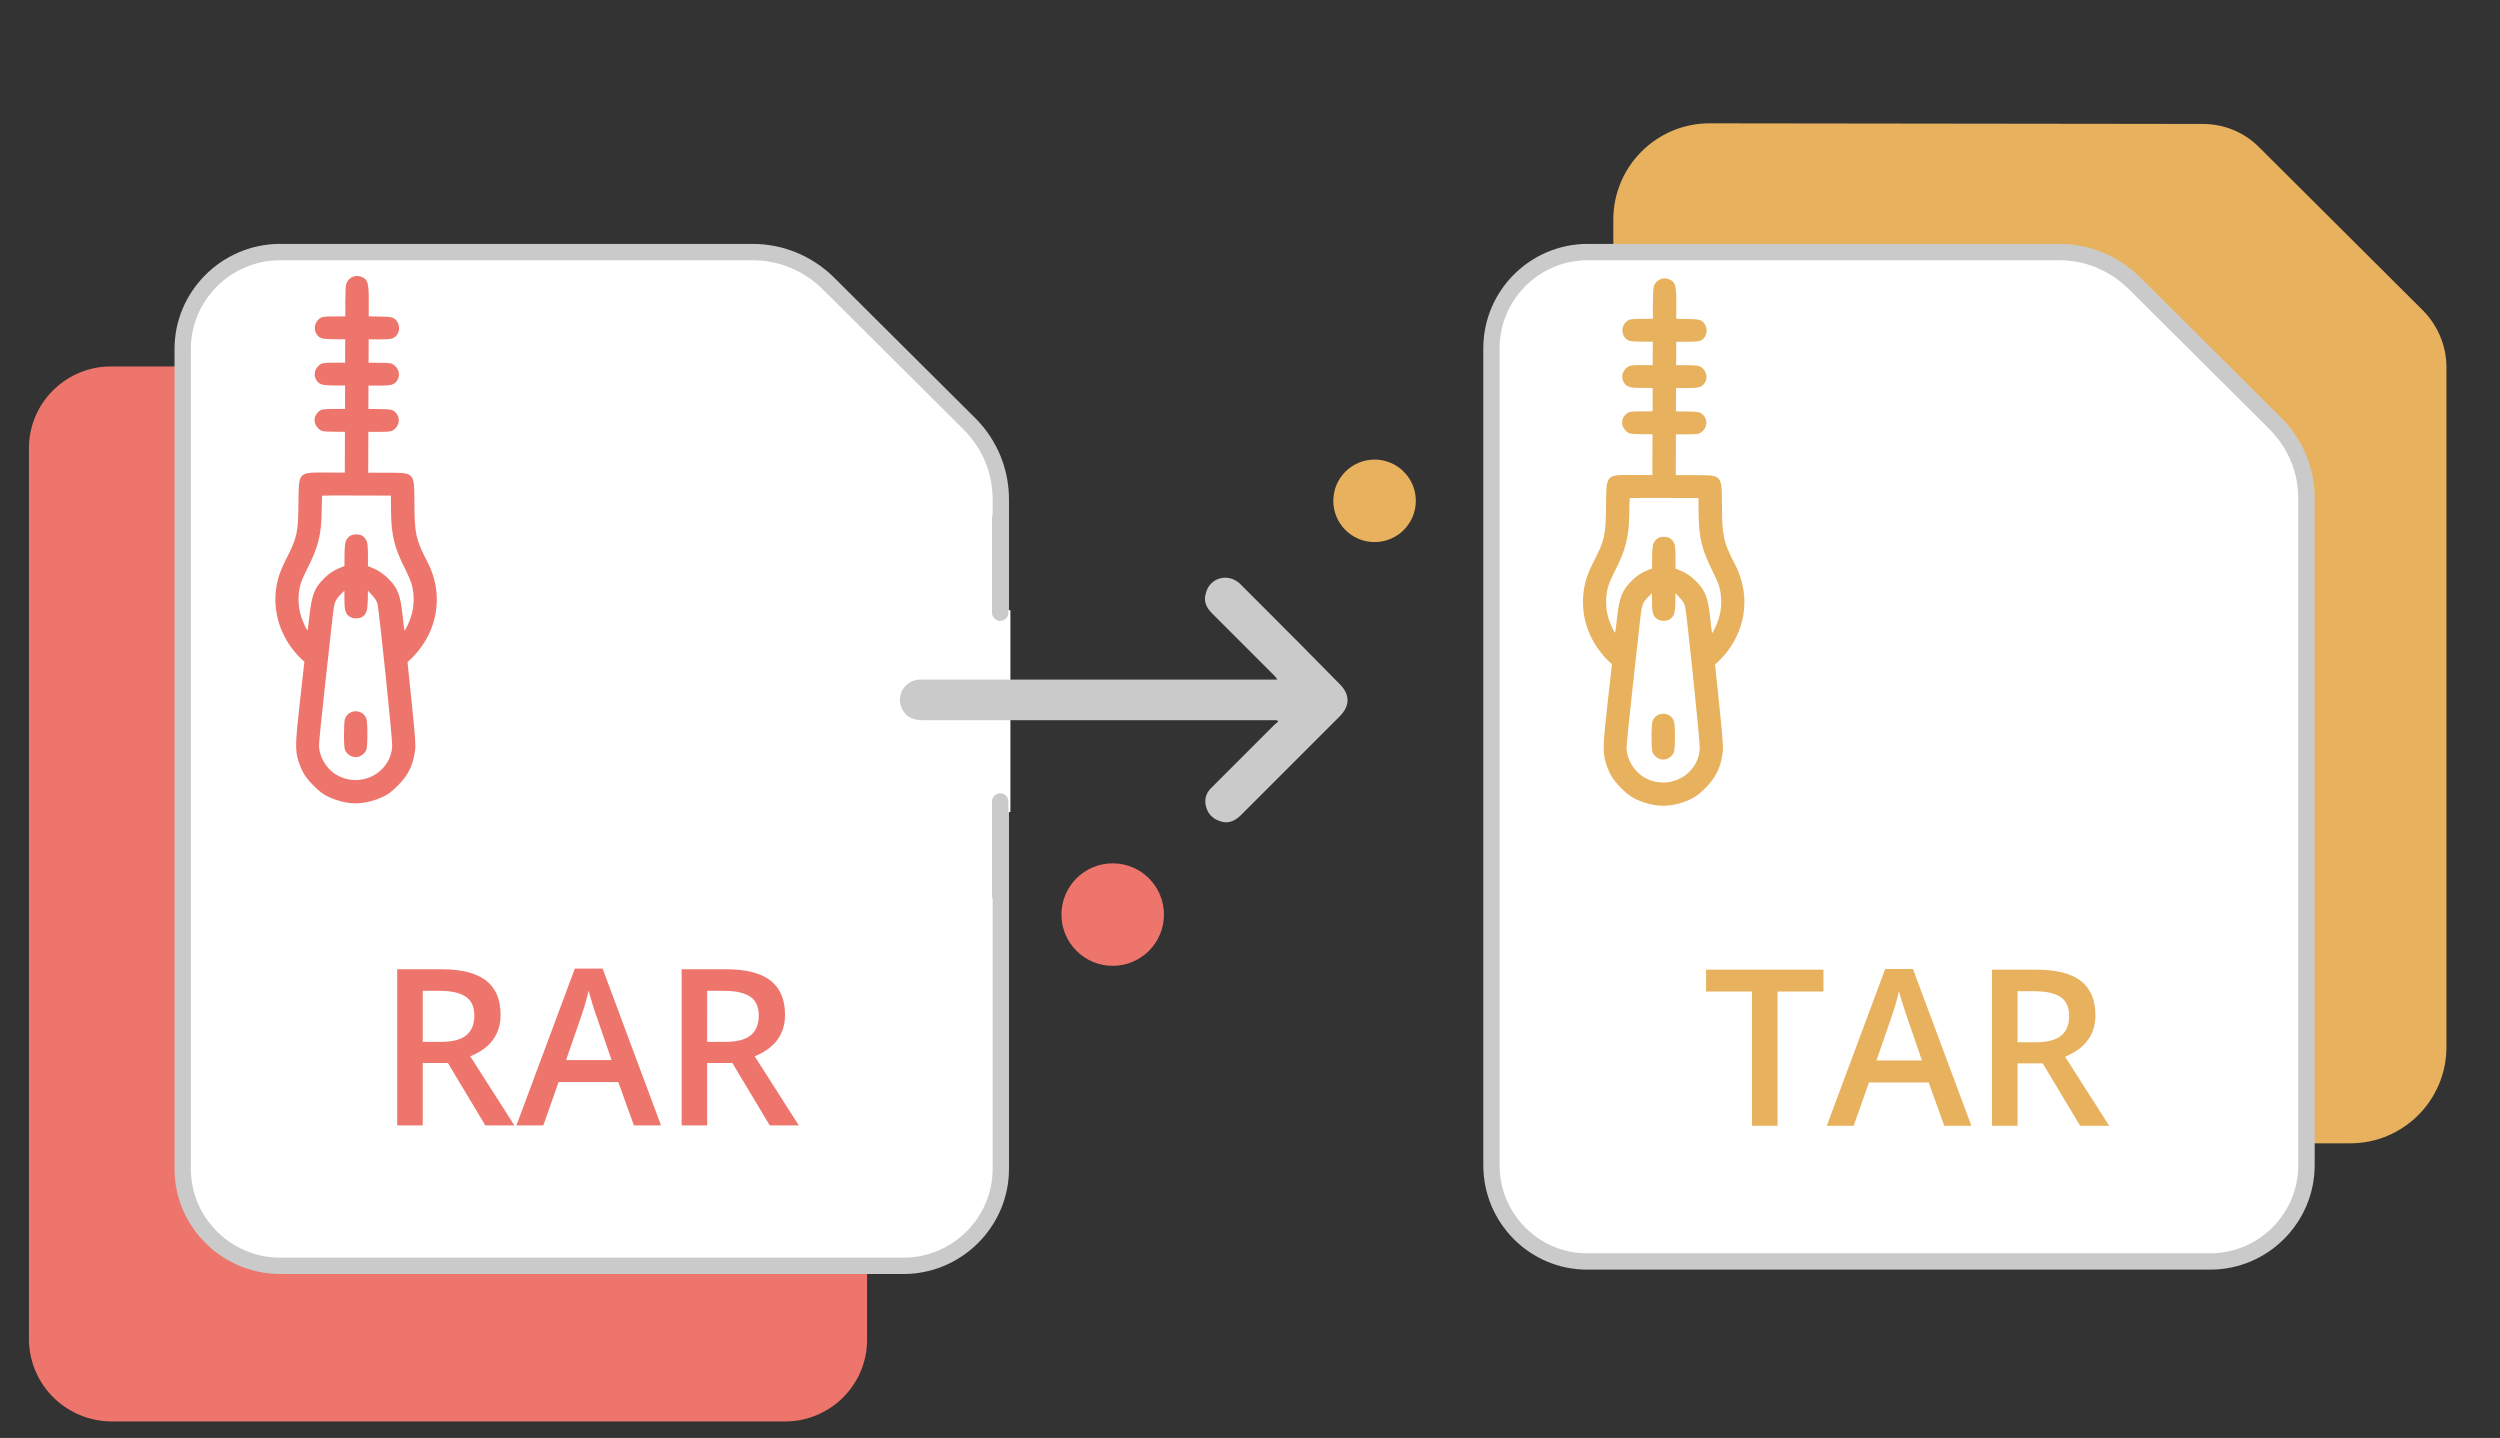
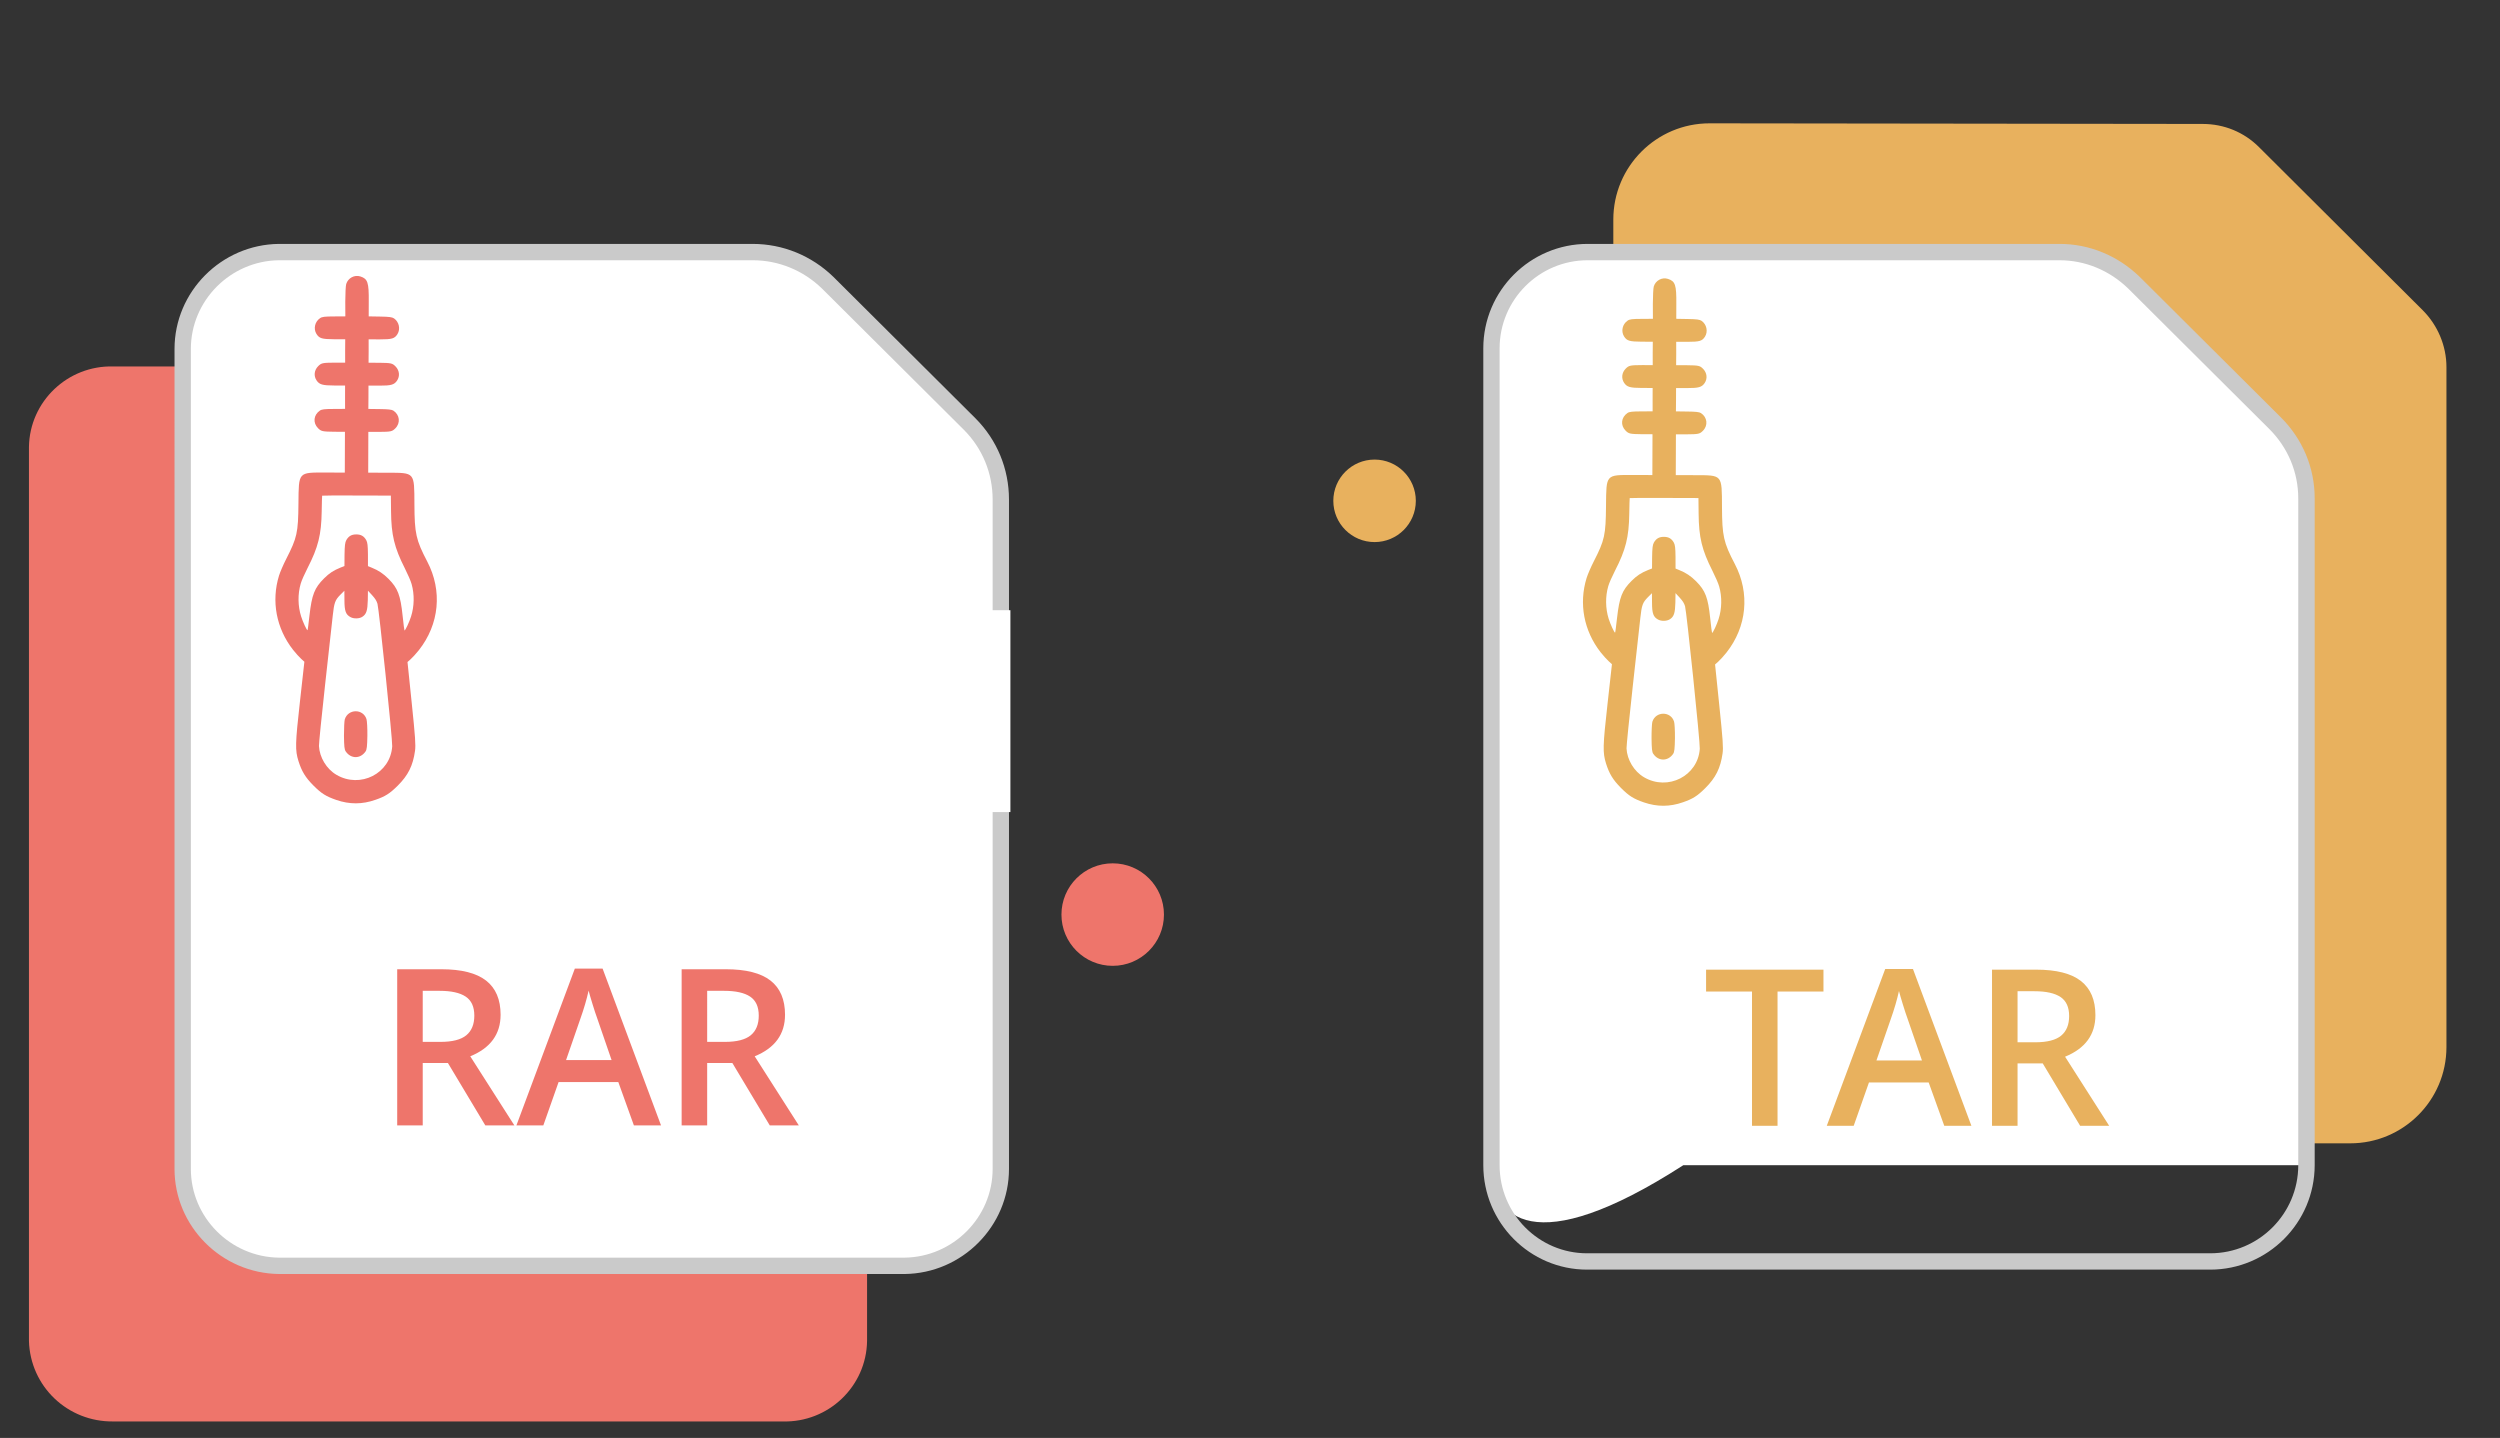
<svg xmlns="http://www.w3.org/2000/svg" xmlns:xlink="http://www.w3.org/1999/xlink" version="1.1" id="Layer_1" x="0px" y="0px" width="612px" height="352px" viewBox="0 0 612 352" enable-background="new 0 0 612 352" xml:space="preserve">
  <rect x="0" y="0" width="612" height="352" fill="#333333" stroke="none" />
  <g>
    <rect x="5.25" y="-7.6" fill="none" width="612" height="367.199" />
    <path id="Path_101390_4_" fill="#E8B15E" d="M418.503,30.191c-13.005,0-23.563,10.557-23.563,23.563l0,0v202.571   c0,13.006,10.561,23.563,23.563,23.563h156.825c13.005,0,23.562-10.557,23.562-23.563V89.862c0-5.202-2.142-10.252-5.813-13.924   l-40.086-39.935c-3.675-3.672-8.568-5.661-13.771-5.661L418.503,30.191L418.503,30.191z" />
-     <rect x="5.25" y="-7.6" fill="none" width="612" height="367.199" />
    <path id="Path_101359_4_" fill="#EE756B" d="M212.259,109.446v218.791c-0.151,11.172-9.483,20.043-20.655,19.734H27.742   c-11.169,0.152-20.351-8.563-20.655-19.734V109.446c0.152-11.17,9.486-20.043,20.655-19.737h163.861   C202.773,89.403,211.953,98.275,212.259,109.446z" />
    <path fill="#FFFFFF" d="M44.725,286.16V85.424c0-13.005,10.559-23.563,23.563-23.715h115.974c6.887,0,13.465,2.754,18.36,7.497   l34.729,34.578c4.896,4.896,7.649,11.475,7.649,18.513V286.16c0,13.005-10.558,23.563-23.562,23.715H68.286   C55.281,309.723,44.725,299.165,44.725,286.16z" />
    <path fill="#CACACA" d="M221.439,311.875H68.286c-14.104-0.166-25.563-11.702-25.563-25.716V85.424   c0-14.014,11.457-25.549,25.539-25.715H184.26c7.371,0,14.387,2.863,19.75,8.063l34.75,34.598   c5.314,5.314,8.239,12.391,8.239,19.93v163.86c0,14.014-11.457,25.55-25.539,25.716   C221.455,311.875,221.447,311.875,221.439,311.875z M68.286,63.708c-11.879,0.143-21.563,9.881-21.563,21.715v200.735   c0,11.833,9.685,21.574,21.584,21.716h153.117c11.897-0.146,21.575-9.886,21.575-21.716V122.297c0-6.47-2.509-12.543-7.063-17.099   l-34.729-34.575c-4.596-4.452-10.622-6.915-16.949-6.915L68.286,63.708L68.286,63.708z" />
    <g>
      <g>
        <g>
          <g>
            <g>
              <g>
                <g>
                  <g>
                    <g>
                      <g>
                        <defs>
                          <rect id="SVGID_1_" x="5.25" y="-7.6" width="612" height="367.199" />
                        </defs>
                        <clipPath id="SVGID_2_">
                          <use xlink:href="#SVGID_1_" overflow="visible" />
                        </clipPath>
                        <line id="Line_6856_4_" clip-path="url(#SVGID_2_)" fill="none" stroke="#FFFFFF" stroke-width="5" x1="244.848" y1="149.378" x2="244.848" y2="198.797" />
                      </g>
                    </g>
                  </g>
                </g>
              </g>
            </g>
          </g>
        </g>
      </g>
    </g>
    <g>
      <g>
        <g>
          <g>
            <g>
              <g>
                <g>
                  <g>
                    <g>
                      <g>
                        <defs>
                          <rect id="SVGID_3_" x="5.25" y="-7.6" width="612" height="367.199" />
                        </defs>
                        <clipPath id="SVGID_4_">
                          <use xlink:href="#SVGID_3_" overflow="visible" />
                        </clipPath>
-                         <line id="Line_6857_4_" clip-path="url(#SVGID_4_)" fill="none" stroke="#CACACA" stroke-width="4" stroke-linecap="round" x1="244.848" y1="196.195" x2="244.848" y2="219.299" />
                      </g>
                    </g>
                  </g>
                </g>
              </g>
            </g>
          </g>
        </g>
      </g>
    </g>
    <g>
      <g>
        <g>
          <g>
            <g>
              <g>
                <g>
                  <g>
                    <g>
                      <g>
                        <defs>
                          <rect id="SVGID_5_" x="5.25" y="-7.6" width="612" height="367.199" />
                        </defs>
                        <clipPath id="SVGID_6_">
                          <use xlink:href="#SVGID_5_" overflow="visible" />
                        </clipPath>
-                         <line id="Line_6858_4_" clip-path="url(#SVGID_6_)" fill="none" stroke="#CACACA" stroke-width="4" stroke-linecap="round" x1="244.848" y1="126.889" x2="244.848" y2="149.991" />
                      </g>
                    </g>
                  </g>
                </g>
              </g>
            </g>
          </g>
        </g>
      </g>
    </g>
    <rect x="5.25" y="-7.6" fill="none" width="612" height="367.199" />
    <g id="Path_101552_4_">
-       <path fill="#FFFFFF" d="M365.105,285.242V85.271c0-13.006,10.56-23.563,23.563-23.563h115.515c6.89,0,13.313,2.754,18.207,7.497    l34.578,34.425c4.896,4.896,7.649,11.476,7.649,18.36v163.25c0,13.006-10.563,23.563-23.563,23.563h-152.54    C375.51,308.805,365.105,298.247,365.105,285.242z" />
+       <path fill="#FFFFFF" d="M365.105,285.242V85.271c0-13.006,10.56-23.563,23.563-23.563h115.515c6.89,0,13.313,2.754,18.207,7.497    l34.578,34.425c4.896,4.896,7.649,11.476,7.649,18.36v163.25h-152.54    C375.51,308.805,365.105,298.247,365.105,285.242z" />
      <path fill="#CACACA" d="M541.056,310.805H388.515c-14.011,0-25.403-11.468-25.403-25.563V85.271    c0-14.098,11.47-25.563,25.563-25.563h115.518c7.271,0,14.23,2.862,19.604,8.062l34.598,34.443    c5.313,5.313,8.239,12.336,8.239,19.778v163.25C566.618,299.337,555.15,310.805,541.056,310.805z M388.668,63.708    c-11.893,0-21.563,9.673-21.563,21.563v199.973c0,11.889,9.604,21.562,21.403,21.562H541.05c11.896,0,21.563-9.673,21.563-21.562    V121.992c0-6.373-2.514-12.392-7.064-16.946l-34.574-34.421c-4.597-4.452-10.563-6.915-16.797-6.915L388.668,63.708    L388.668,63.708z" />
    </g>
    <rect x="5.25" y="-7.6" fill="none" width="612" height="367.199" />
    <rect x="5.25" y="-7.6" fill="none" width="612" height="367.199" />
    <rect x="5.25" y="-7.6" fill="none" width="612" height="367.199" />
    <rect x="5.25" y="-7.6" fill="none" width="612" height="367.199" />
    <circle fill="#EE756B" cx="272.389" cy="223.89" r="12.546" />
    <rect x="5.25" y="-7.6" fill="none" width="612" height="367.199" />
    <circle fill="#E8B15E" cx="336.495" cy="122.603" r="10.098" />
-     <path fill="#CACACA" d="M312.627,176.307c-0.459,0-0.768,0-1.227,0c-28.459,0-57.066,0-85.524,0c-2.907,0-4.59-1.225-5.354-3.52   c-0.918-3.213,1.226-6.12,4.438-6.426c0.459,0,0.918,0,1.377,0c28.306,0,56.608,0,84.915,0c0.459,0,0.765,0,1.377,0   c-0.153-0.459-0.459-0.768-0.77-1.071c-5.047-5.049-10.098-10.099-15.146-15.146c-1.377-1.377-2.143-2.906-1.529-4.896   c0.918-3.825,5.354-5.05,8.263-2.448c1.377,1.377,2.754,2.755,4.131,4.132c6.886,6.885,13.613,13.616,20.35,20.502   c2.604,2.603,2.604,5.354,0,7.957c-8.104,8.107-16.218,16.219-24.174,24.174c-1.377,1.377-3.062,2.143-4.896,1.524   c-1.988-0.606-3.213-1.837-3.672-3.821c-0.459-1.986,0.307-3.521,1.684-4.74c5.05-5.053,10.099-10.104,15.146-15.146   c0.313-0.307,0.612-0.459,0.918-0.766C312.78,176.611,312.78,176.458,312.627,176.307z" />
    <g>
      <path fill="#EE756B" d="M103.484,260.229V275.5h-6.25v-38.228h10.799c4.933,0,8.585,0.924,10.956,2.771    c2.37,1.848,3.556,4.637,3.556,8.367c0,4.759-2.476,8.149-7.426,10.172l10.799,16.917h-7.112l-9.152-15.271H103.484z     M103.484,255.053h4.34c2.911,0,5.02-0.54,6.328-1.621s1.961-2.685,1.961-4.812c0-2.161-0.706-3.713-2.118-4.654    c-1.412-0.941-3.539-1.411-6.38-1.411h-4.131V255.053z" />
      <path fill="#EE756B" d="M155.178,275.5l-3.817-10.616h-14.617l-3.739,10.616h-6.589l14.303-38.385h6.798l14.303,38.385H155.178z     M149.713,259.498l-3.582-10.407c-0.262-0.696-0.624-1.795-1.085-3.294s-0.78-2.598-0.954-3.295    c-0.471,2.145-1.16,4.488-2.066,7.033l-3.451,9.963H149.713z" />
      <path fill="#EE756B" d="M173.115,260.229V275.5h-6.25v-38.228h10.799c4.933,0,8.585,0.924,10.956,2.771    c2.37,1.848,3.556,4.637,3.556,8.367c0,4.759-2.476,8.149-7.426,10.172L195.55,275.5h-7.112l-9.152-15.271H173.115z     M173.115,255.053h4.34c2.911,0,5.02-0.54,6.328-1.621s1.961-2.685,1.961-4.812c0-2.161-0.706-3.713-2.118-4.654    c-1.412-0.941-3.539-1.411-6.38-1.411h-4.131V255.053z" />
    </g>
    <g>
      <path fill="#E8B15E" d="M435.141,275.599h-6.25v-32.867h-11.242v-5.36h28.735v5.36h-11.243V275.599z" />
      <path fill="#E8B15E" d="M475.957,275.599l-3.818-10.616h-14.616l-3.739,10.616h-6.589l14.303-38.385h6.798l14.303,38.385H475.957z     M470.492,259.597l-3.582-10.407c-0.262-0.696-0.624-1.795-1.086-3.294s-0.78-2.598-0.954-3.295    c-0.471,2.145-1.159,4.488-2.065,7.033l-3.451,9.963H470.492z" />
      <path fill="#E8B15E" d="M493.895,260.328v15.271h-6.25v-38.228h10.799c4.934,0,8.585,0.924,10.956,2.771    c2.37,1.848,3.556,4.637,3.556,8.367c0,4.759-2.475,8.149-7.426,10.172l10.799,16.917h-7.111l-9.152-15.271H493.895z     M493.895,255.151h4.34c2.911,0,5.021-0.54,6.328-1.621c1.307-1.081,1.961-2.685,1.961-4.812c0-2.161-0.707-3.713-2.118-4.654    c-1.412-0.941-3.539-1.411-6.38-1.411h-4.131V255.151z" />
    </g>
    <g>
      <path fill="#EE756B" d="M84.751,69.534c-0.122,0.386-0.221,2.344-0.227,4.316l0.016,3.596l-2.797,0.019    c-2.252,0.005-2.919,0.084-3.399,0.429c-1.268,0.862-1.66,2.579-0.877,3.847c0.703,1.108,1.328,1.284,4.3,1.306l2.744,0.01    l-0.022,2.863l0.004,2.864l-2.584-0.008c-2.931,0.018-3.238,0.083-4.013,0.854c-0.988,0.982-1.14,2.407-0.396,3.501    c0.688,1.016,1.461,1.232,4.313,1.24l2.663,0.009l-0.008,2.851l0.005,2.864l-2.798,0.018c-2.198,0.005-2.917,0.084-3.371,0.402    c-1.549,1.061-1.754,2.992-0.454,4.302c0.771,0.775,1.076,0.843,4.008,0.879l2.584,0.007l-0.017,5.009l-0.015,4.982l-4.609-0.015    c-6.862-0.009-6.662-0.233-6.739,7.573c-0.062,7.153-0.333,8.378-2.986,13.565c-0.724,1.411-1.515,3.259-1.772,4.1    c-1.924,6.241-0.679,12.894,3.433,18.156c0.651,0.813,1.526,1.802,1.965,2.189l0.811,0.735l-1.083,9.736    c-1.166,10.402-1.197,11.894-0.366,14.573c0.792,2.508,1.692,4,3.645,5.968c1.979,1.99,3.083,2.672,5.638,3.561    c3.221,1.102,6.325,1.1,9.552-0.036c2.414-0.831,3.522-1.534,5.459-3.461c2.552-2.535,3.733-4.904,4.237-8.514    c0.204-1.424,0.064-3.382-0.803-11.738l-1.035-10.022l0.803-0.717c0.44-0.386,1.324-1.369,1.965-2.167    c5.029-6.351,5.815-14.567,2.067-21.708c-2.768-5.296-3.109-6.871-3.141-14.011c-0.04-7.954,0.171-7.713-6.704-7.735l-4.609-0.015    l0.017-4.982l0.014-5.008l2.585,0.007c2.931-0.018,3.237-0.083,4.012-0.854c1.324-1.316,1.102-3.327-0.479-4.357    c-0.386-0.255-1.332-0.351-3.316-0.37l-2.797-0.036l0.023-2.863l0.009-2.852l2.663,0.009c2.852,0.008,3.625-0.202,4.322-1.213    c0.749-1.091,0.607-2.516-0.378-3.505c-0.769-0.776-1.074-0.843-4.005-0.878l-2.584-0.008l0.021-2.865l-0.004-2.864l2.746,0.009    c2.969-0.003,3.597-0.175,4.305-1.278c0.776-1.25,0.409-2.983-0.829-3.854c-0.478-0.321-1.184-0.416-3.395-0.451l-2.809-0.049    l0.011-3.596c0.042-4.717-0.249-5.597-2.045-6.176C86.769,67.208,85.195,68.057,84.751,69.534z M87.293,121.299l8.392,0.025    l0.041,3.785c0.051,5.849,0.799,8.929,3.394,14.053c0.715,1.416,1.457,3.122,1.64,3.815c0.726,2.546,0.663,5.451-0.145,7.979    c-0.431,1.358-1.397,3.405-1.595,3.392c-0.041,0.014-0.249-1.612-0.457-3.585c-0.529-5.076-1.177-6.771-3.448-9.057    c-1.262-1.269-2.511-2.099-4.095-2.731l-0.943-0.389l-0.004-2.837c-0.02-2.185-0.111-2.972-0.416-3.518    c-0.556-0.988-1.288-1.404-2.434-1.407c-1.146-0.003-1.88,0.408-2.442,1.393c-0.309,0.544-0.404,1.331-0.438,3.516l-0.022,2.837    l-0.92,0.357c-1.761,0.715-2.763,1.364-4.059,2.652c-2.366,2.352-2.997,3.987-3.585,9.115c-0.219,1.971-0.425,3.583-0.479,3.583    c-0.199,0.012-1.139-2.03-1.573-3.402c-0.792-2.535-0.837-5.438-0.095-7.981c0.188-0.692,0.939-2.396,1.663-3.806    c2.626-5.107,3.397-8.209,3.48-13.95c0.033-2.052,0.078-3.744,0.106-3.797C78.898,121.299,82.696,121.271,87.293,121.299z     M84.32,146.935c0.004,2.651,0.322,3.506,1.48,4.134c0.824,0.457,2.21,0.408,2.943-0.11c0.962-0.637,1.231-1.542,1.293-4.047    l0.034-2.317l1.022,1.108c0.781,0.868,1.074,1.348,1.313,2.095c0.369,1.253,3.717,33.411,3.607,34.903    c-0.435,6.647-7.826,10.406-13.664,6.963c-2.42-1.42-4.13-4.263-4.268-7.047c-0.024-0.56,0.663-7.433,1.526-15.222    c0.864-7.819,1.687-15.329,1.851-16.714c0.342-3.156,0.571-3.782,1.841-5.069l1.002-0.998L84.32,146.935z" />
      <path fill="#EE756B" d="M84.403,176.098c-0.108,0.399-0.207,2.198-0.199,3.996c0.032,2.623,0.108,3.396,0.427,3.85    c1.259,1.857,3.579,1.864,4.85,0.017c0.321-0.451,0.403-1.224,0.451-3.848c0.021-1.799-0.083-3.637-0.215-4.064    C88.888,173.448,85.21,173.489,84.403,176.098z" />
    </g>
    <g>
      <path fill="#E8B15E" d="M404.845,70.131c-0.122,0.386-0.221,2.344-0.228,4.316l0.016,3.596l-2.797,0.019    c-2.252,0.005-2.919,0.084-3.398,0.429c-1.269,0.862-1.66,2.579-0.878,3.847c0.703,1.108,1.328,1.284,4.3,1.306l2.744,0.01    l-0.023,2.863l0.005,2.864L402,89.375c-2.931,0.018-3.238,0.083-4.013,0.854c-0.988,0.982-1.14,2.407-0.396,3.501    c0.688,1.016,1.462,1.232,4.313,1.24l2.663,0.009l-0.008,2.851l0.004,2.864l-2.797,0.018c-2.199,0.005-2.918,0.084-3.371,0.402    c-1.549,1.061-1.754,2.992-0.454,4.302c0.771,0.775,1.076,0.843,4.008,0.879l2.584,0.007l-0.017,5.009l-0.015,4.982l-4.609-0.015    c-6.862-0.009-6.661-0.233-6.739,7.573c-0.062,7.152-0.332,8.378-2.986,13.564c-0.723,1.411-1.515,3.26-1.771,4.1    c-1.924,6.241-0.679,12.895,3.434,18.156c0.65,0.813,1.525,1.803,1.965,2.189l0.811,0.735l-1.082,9.735    c-1.166,10.402-1.197,11.895-0.367,14.573c0.793,2.508,1.693,4,3.645,5.968c1.979,1.99,3.084,2.672,5.639,3.561    c3.221,1.102,6.324,1.1,9.551-0.036c2.414-0.831,3.522-1.534,5.46-3.461c2.552-2.535,3.733-4.904,4.237-8.514    c0.203-1.424,0.063-3.382-0.803-11.737l-1.035-10.022l0.803-0.717c0.439-0.386,1.323-1.369,1.965-2.167    c5.029-6.35,5.814-14.566,2.066-21.707c-2.768-5.297-3.109-6.871-3.141-14.012c-0.04-7.954,0.172-7.713-6.703-7.735l-4.609-0.015    l0.018-4.982l0.014-5.008l2.586,0.007c2.931-0.018,3.236-0.083,4.012-0.854c1.324-1.316,1.102-3.327-0.479-4.357    c-0.386-0.255-1.332-0.351-3.316-0.37l-2.798-0.036l0.023-2.863l0.01-2.852l2.662,0.009c2.852,0.008,3.625-0.202,4.322-1.213    c0.749-1.091,0.607-2.516-0.378-3.505c-0.769-0.776-1.074-0.843-4.005-0.878l-2.585-0.008l0.021-2.865l-0.005-2.864l2.746,0.009    c2.969-0.003,3.598-0.175,4.306-1.278c0.776-1.25,0.409-2.983-0.829-3.854c-0.478-0.321-1.184-0.416-3.395-0.451l-2.81-0.049    l0.011-3.596c0.042-4.717-0.248-5.597-2.045-6.176C406.862,67.805,405.289,68.654,404.845,70.131z M407.387,121.896l8.393,0.025    l0.041,3.784c0.051,5.849,0.799,8.929,3.394,14.054c0.715,1.415,1.456,3.121,1.64,3.814c0.727,2.547,0.663,5.451-0.145,7.979    c-0.43,1.358-1.396,3.405-1.595,3.392c-0.041,0.014-0.249-1.612-0.456-3.585c-0.529-5.076-1.178-6.771-3.449-9.057    c-1.262-1.269-2.51-2.099-4.094-2.731l-0.943-0.389l-0.005-2.838c-0.02-2.185-0.111-2.971-0.416-3.518    c-0.556-0.988-1.288-1.404-2.434-1.407s-1.88,0.407-2.442,1.393c-0.309,0.544-0.404,1.331-0.438,3.516l-0.022,2.837l-0.92,0.357    c-1.761,0.715-2.763,1.363-4.059,2.652c-2.366,2.352-2.997,3.986-3.585,9.115c-0.22,1.971-0.426,3.582-0.479,3.582    c-0.199,0.013-1.14-2.029-1.574-3.402c-0.791-2.535-0.836-5.438-0.095-7.98c0.188-0.691,0.938-2.396,1.663-3.807    c2.626-5.107,3.396-8.209,3.479-13.949c0.033-2.052,0.078-3.744,0.106-3.797C398.992,121.896,402.79,121.869,407.387,121.896z     M404.414,147.532c0.004,2.651,0.322,3.507,1.48,4.134c0.823,0.457,2.209,0.408,2.943-0.109c0.961-0.637,1.23-1.542,1.293-4.047    l0.033-2.318l1.023,1.109c0.78,0.867,1.074,1.348,1.313,2.095c0.368,1.253,3.717,33.411,3.606,34.903    c-0.435,6.647-7.825,10.406-13.663,6.963c-2.421-1.42-4.131-4.263-4.269-7.047c-0.024-0.56,0.663-7.433,1.526-15.223    c0.863-7.818,1.687-15.328,1.851-16.713c0.343-3.156,0.571-3.783,1.841-5.069l1.002-0.997L404.414,147.532z" />
      <path fill="#E8B15E" d="M404.496,176.695c-0.107,0.399-0.207,2.198-0.198,3.996c0.032,2.623,0.108,3.396,0.427,3.85    c1.26,1.857,3.578,1.864,4.85,0.017c0.321-0.451,0.404-1.224,0.451-3.848c0.021-1.799-0.082-3.638-0.215-4.063    C408.981,174.045,405.305,174.086,404.496,176.695z" />
    </g>
  </g>
</svg>